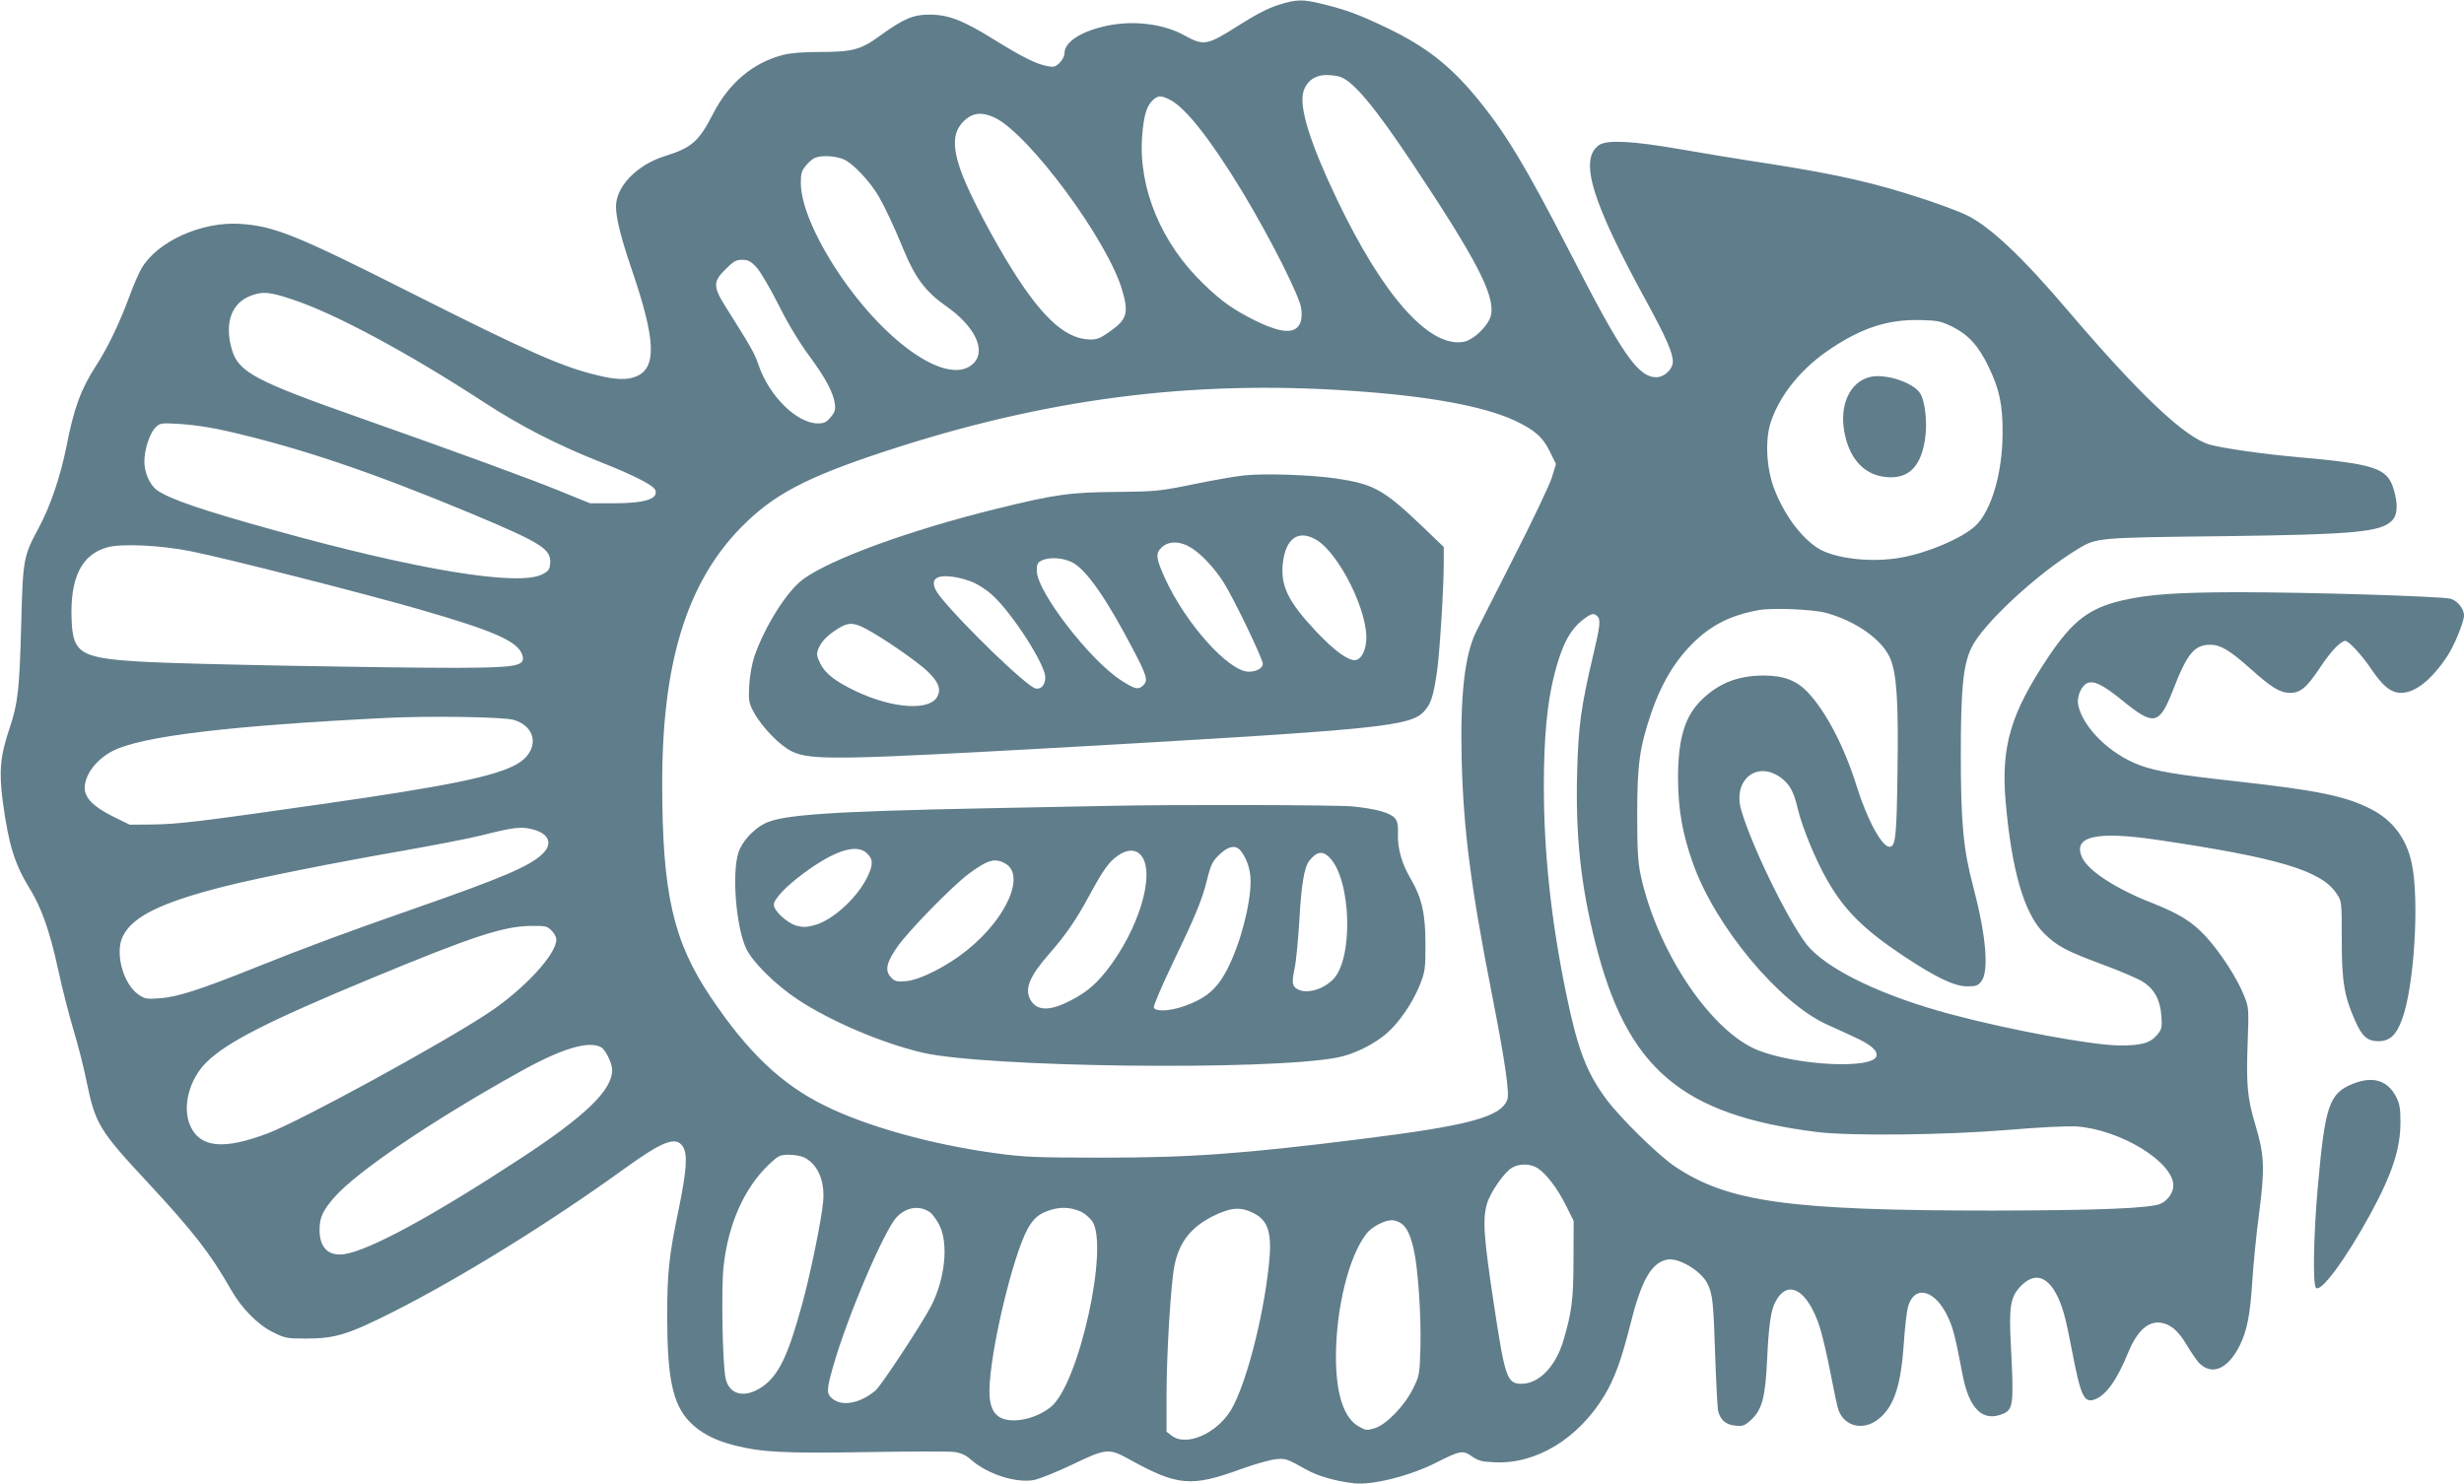
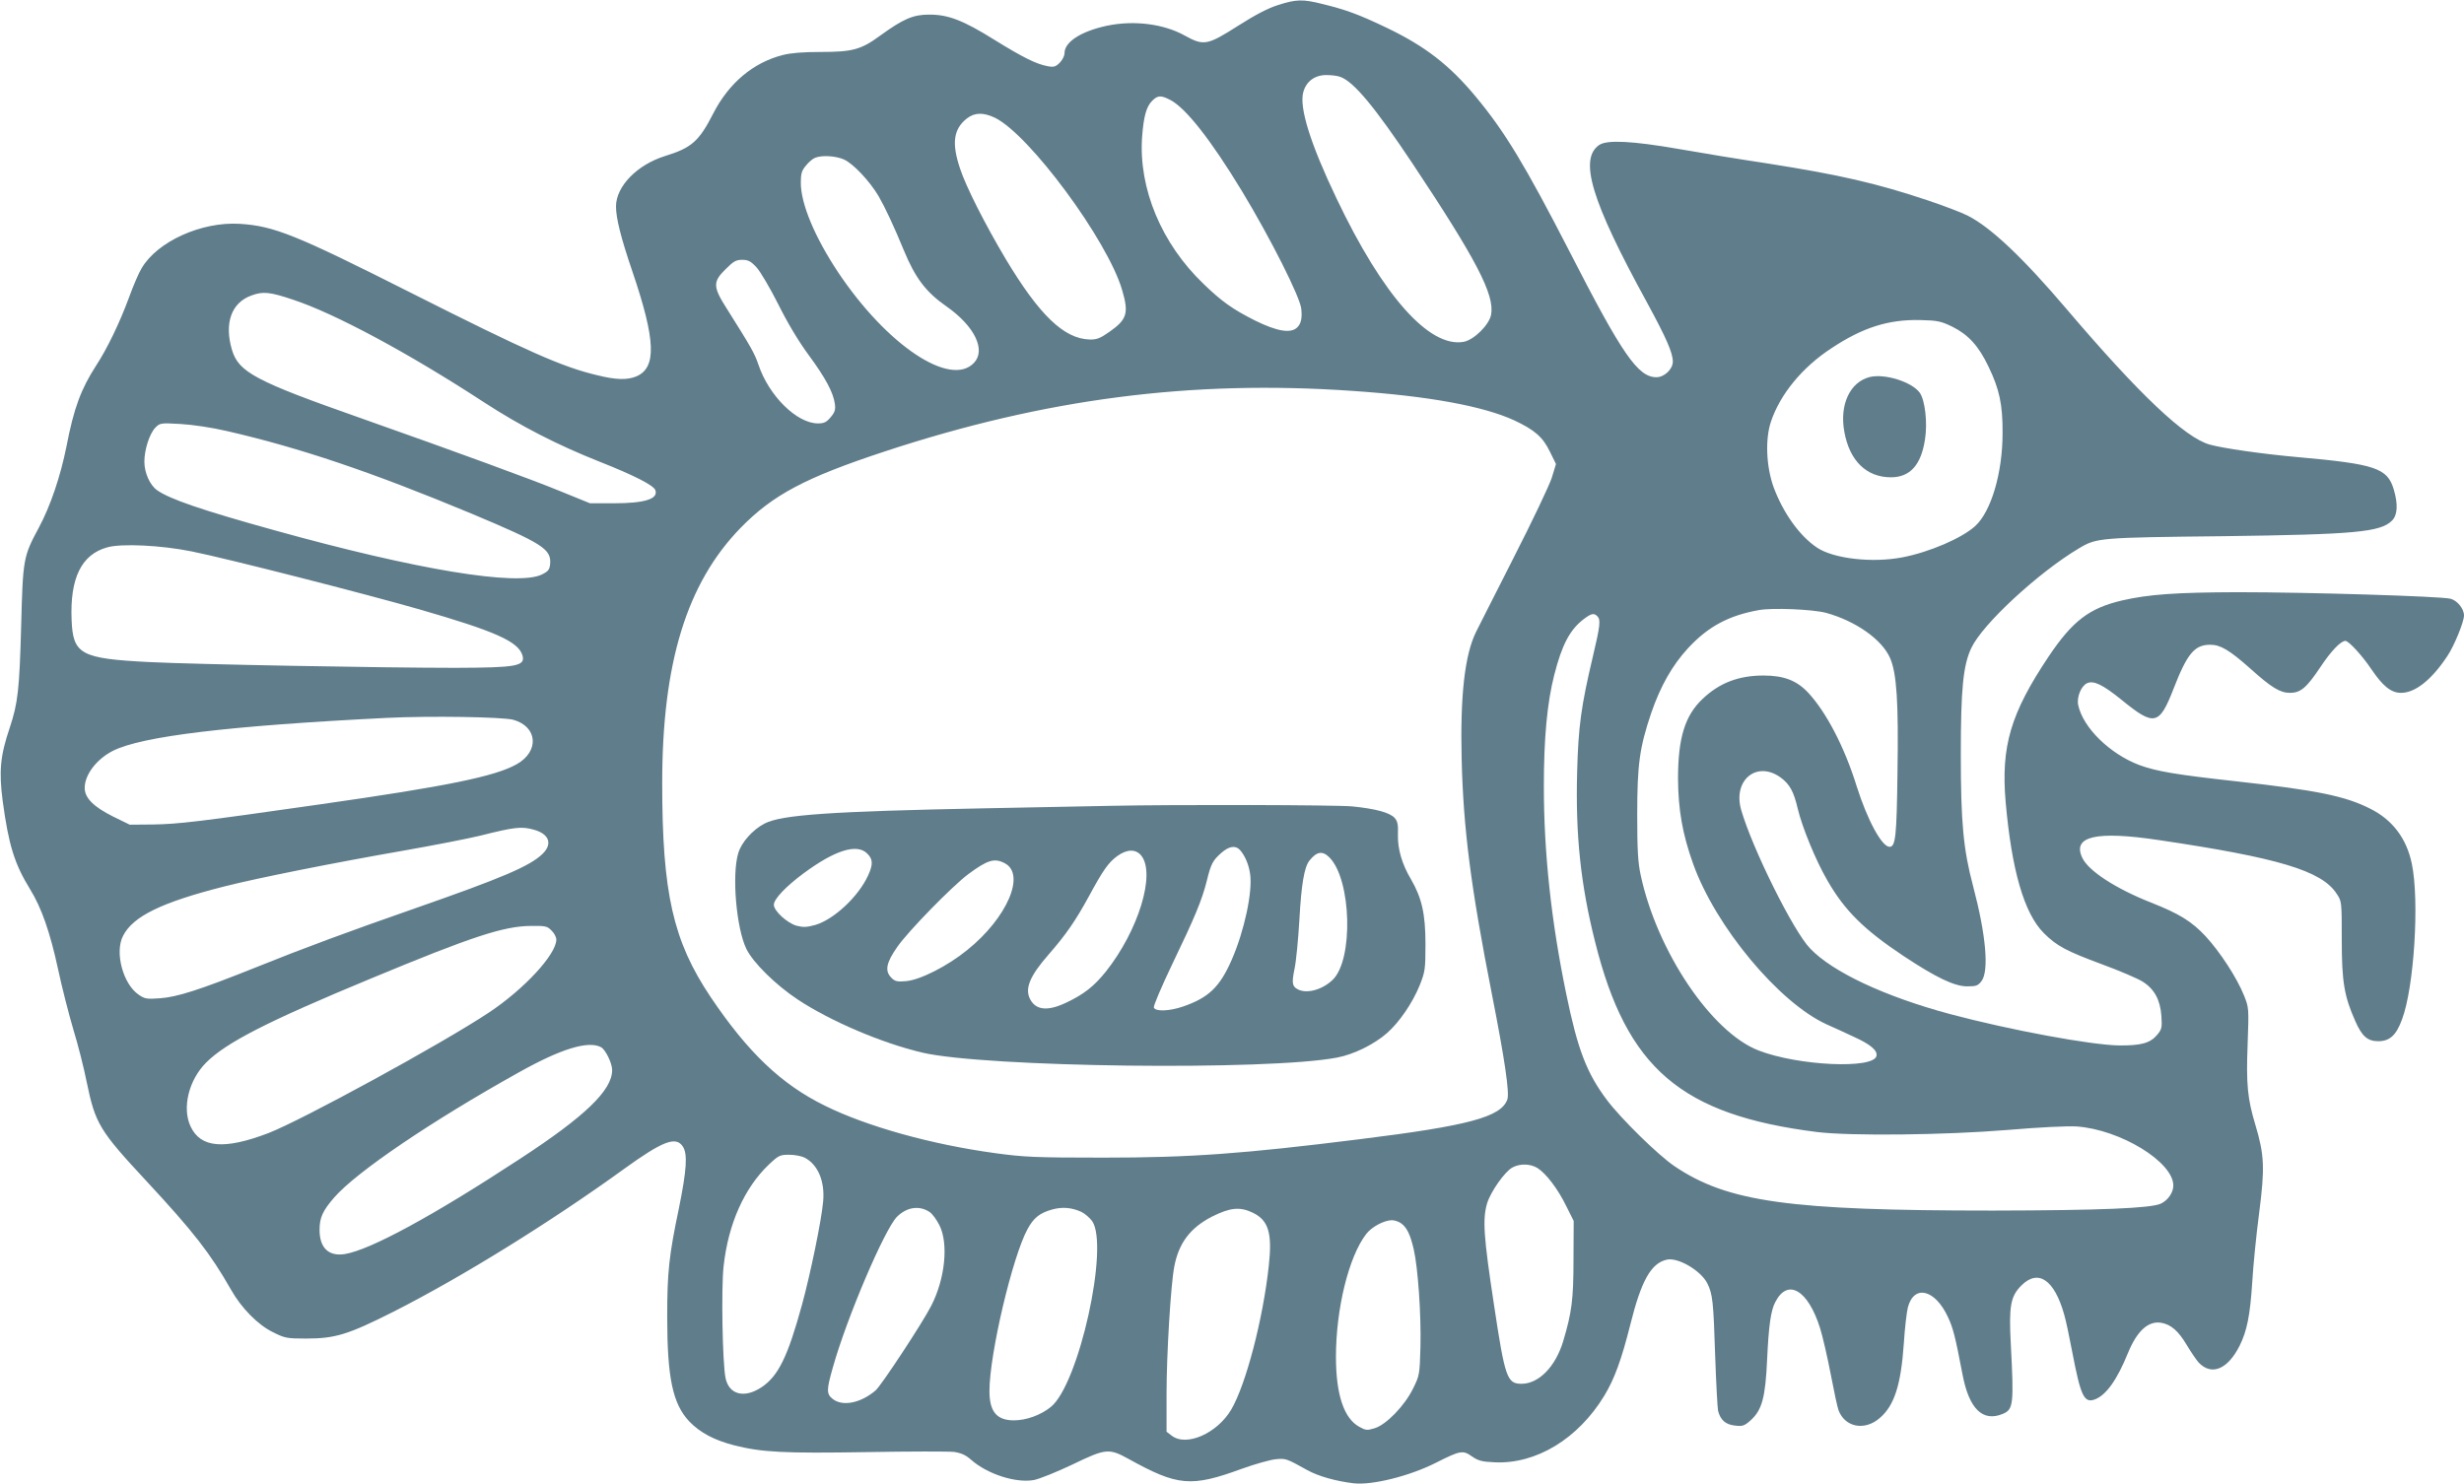
<svg xmlns="http://www.w3.org/2000/svg" version="1.0" width="1280pt" height="771pt" viewBox="0 0 1280 771" preserveAspectRatio="xMidYMid meet">
  <g transform="translate(0,771) scale(0.1,-0.1)" fill="#607d8b" stroke="none">
    <path d="M6640 7684 c-52 -16 -119 -51 -210 -109 -159 -101 -177 -104 -275 -50 -109 61 -265 81 -406 51 -134 -29 -219 -84 -219 -142 0 -14 -11 -36 -25 -50 -21 -21 -31 -24 -62 -18 -60 11 -128 45 -277 137 -163 102 -242 132 -341 131 -82 0 -134 -23 -254 -110 -98 -72 -143 -84 -309 -84 -90 0 -154 -5 -196 -16 -153 -39 -279 -145 -360 -302 -75 -147 -113 -180 -252 -223 -144 -45 -254 -157 -254 -262 0 -60 25 -161 85 -337 122 -359 127 -501 20 -546 -47 -19 -104 -18 -201 6 -183 43 -365 124 -974 431 -591 298 -706 345 -885 356 -199 12 -429 -92 -510 -232 -14 -23 -43 -90 -65 -151 -49 -133 -114 -267 -171 -354 -78 -121 -115 -219 -154 -421 -31 -154 -83 -309 -144 -422 -80 -149 -82 -161 -91 -507 -9 -334 -17 -403 -59 -530 -50 -147 -57 -228 -37 -382 31 -229 61 -326 142 -458 60 -97 104 -224 145 -413 21 -99 58 -242 80 -316 23 -75 55 -199 70 -276 44 -213 66 -250 309 -511 246 -265 333 -377 440 -565 54 -96 140 -183 218 -221 62 -31 73 -33 172 -33 152 0 219 21 455 140 357 181 816 466 1195 740 202 146 271 173 307 118 26 -39 20 -122 -20 -320 -52 -247 -61 -336 -61 -563 0 -318 28 -454 115 -546 56 -58 129 -97 234 -124 143 -36 257 -42 685 -35 223 4 429 4 456 1 38 -6 61 -16 90 -42 85 -74 232 -121 325 -104 30 6 119 42 199 80 174 84 190 86 292 30 256 -142 325 -148 588 -52 69 25 148 47 177 50 53 5 55 4 165 -57 56 -31 147 -57 240 -68 95 -11 289 37 426 106 129 65 141 67 188 34 33 -23 52 -28 119 -31 215 -10 433 122 569 346 53 87 90 190 135 369 57 229 108 320 190 338 58 13 177 -57 210 -123 28 -56 32 -94 41 -377 5 -143 12 -271 15 -285 12 -48 39 -72 87 -77 40 -5 49 -2 81 26 60 54 78 117 87 321 8 171 19 251 42 294 64 126 170 65 233 -135 13 -42 38 -149 55 -238 17 -89 35 -174 41 -189 34 -89 137 -108 215 -39 75 65 109 171 124 387 5 80 15 164 21 187 32 121 142 94 209 -52 26 -56 37 -98 75 -297 34 -179 105 -248 210 -204 54 23 57 50 41 357 -11 204 -2 253 55 310 87 87 171 30 222 -151 9 -30 27 -116 41 -190 45 -235 62 -272 119 -251 58 22 115 102 171 240 47 115 105 169 173 158 51 -9 89 -42 133 -116 22 -37 50 -77 61 -90 67 -71 151 -37 213 86 39 78 55 160 66 332 5 85 21 247 36 360 30 232 27 301 -20 457 -41 136 -48 211 -40 419 7 188 6 191 -19 253 -37 92 -123 224 -199 307 -72 77 -136 117 -283 175 -185 73 -326 165 -358 233 -53 112 71 141 398 92 621 -92 845 -159 923 -278 27 -40 27 -41 27 -241 0 -217 13 -293 70 -421 35 -80 64 -105 120 -105 59 0 93 31 123 113 63 167 91 617 51 809 -27 131 -100 228 -216 286 -130 66 -278 96 -693 142 -317 35 -417 52 -507 85 -153 58 -292 194 -317 311 -9 41 15 100 46 114 34 16 82 -8 180 -87 169 -138 195 -132 269 58 71 183 109 229 191 229 53 0 100 -28 208 -124 110 -99 155 -126 206 -126 55 0 86 26 158 134 55 83 106 136 130 136 17 0 87 -76 134 -146 60 -89 103 -124 155 -124 74 0 159 68 241 192 35 52 86 177 86 210 0 35 -35 78 -70 87 -50 13 -742 34 -1105 34 -322 -1 -463 -11 -602 -43 -170 -40 -256 -106 -380 -290 -198 -296 -249 -467 -224 -757 31 -354 96 -579 198 -681 68 -68 118 -94 304 -163 90 -33 183 -73 209 -89 62 -39 92 -95 98 -179 4 -61 2 -69 -22 -98 -36 -43 -84 -56 -198 -55 -145 2 -567 80 -878 163 -338 91 -610 218 -727 341 -87 90 -300 519 -358 720 -44 154 80 257 204 169 48 -35 69 -73 90 -163 23 -97 94 -270 154 -373 90 -157 191 -256 395 -392 169 -112 265 -158 331 -158 47 0 56 3 75 28 39 53 23 239 -44 492 -51 192 -64 332 -64 685 0 340 12 464 55 554 58 123 347 391 559 517 92 55 106 56 750 63 683 9 816 21 876 81 29 29 32 85 9 162 -33 111 -95 132 -500 168 -181 16 -389 46 -456 65 -129 36 -367 262 -739 699 -233 274 -397 429 -519 491 -32 16 -126 52 -207 79 -266 89 -458 133 -834 192 -140 21 -347 55 -460 75 -242 42 -371 48 -412 21 -107 -73 -42 -290 247 -817 101 -186 135 -263 135 -309 0 -39 -44 -81 -85 -81 -96 0 -177 117 -450 650 -233 453 -337 625 -489 808 -136 164 -263 262 -461 357 -146 70 -212 94 -334 124 -104 26 -137 25 -231 -5z m324 -374 c70 -26 180 -159 374 -450 332 -499 427 -682 408 -785 -10 -53 -89 -131 -142 -141 -179 -33 -421 240 -661 745 -136 284 -194 472 -173 551 15 57 60 90 120 90 27 0 60 -4 74 -10z m-885 -119 c81 -42 210 -206 374 -476 149 -247 301 -549 307 -610 5 -48 -1 -76 -21 -96 -33 -33 -105 -21 -220 36 -115 58 -172 98 -267 190 -218 209 -338 495 -319 764 8 106 22 157 52 187 29 29 45 30 94 5z m-910 -93 c179 -88 584 -636 660 -894 36 -122 26 -154 -67 -219 -47 -33 -65 -40 -102 -39 -133 4 -261 127 -436 419 -107 180 -206 375 -237 470 -44 131 -34 204 35 259 41 32 86 33 147 4z m-784 -217 c48 -22 132 -111 179 -190 33 -57 81 -159 131 -281 60 -145 114 -217 223 -293 144 -101 205 -225 142 -292 -122 -130 -452 90 -706 470 -122 184 -194 356 -194 466 0 48 5 63 27 89 14 18 36 36 47 40 36 15 109 10 151 -9z m-456 -559 c20 -21 71 -108 114 -193 48 -97 107 -195 158 -264 87 -118 128 -194 136 -254 4 -30 0 -43 -22 -69 -22 -26 -34 -32 -66 -32 -110 0 -255 144 -309 305 -20 59 -37 89 -163 289 -74 116 -75 141 -8 207 41 41 54 49 86 49 31 0 45 -7 74 -38z m-2407 -169 c218 -72 598 -276 992 -533 190 -124 384 -223 601 -309 177 -70 279 -122 289 -147 18 -46 -54 -69 -214 -69 l-125 0 -150 61 c-145 60 -544 206 -1037 380 -552 194 -638 240 -673 356 -41 139 -3 246 102 283 59 22 96 18 215 -22z m8621 -141 c82 -41 136 -100 187 -207 56 -116 74 -196 73 -345 0 -207 -59 -408 -143 -484 -70 -63 -237 -135 -378 -162 -156 -30 -356 -7 -442 50 -92 61 -178 183 -227 316 -38 107 -44 249 -13 340 48 142 162 281 313 380 164 109 298 151 463 147 90 -2 107 -6 167 -35z m-3118 -333 c398 -27 679 -79 841 -153 106 -50 148 -86 185 -162 l32 -65 -22 -72 c-13 -40 -102 -227 -199 -417 -96 -190 -184 -362 -194 -383 -59 -119 -83 -332 -75 -662 9 -365 48 -666 157 -1220 67 -341 93 -516 80 -549 -34 -90 -200 -135 -765 -205 -608 -76 -879 -96 -1335 -96 -353 0 -412 3 -558 23 -332 45 -669 139 -887 247 -225 110 -401 278 -593 564 -196 292 -252 541 -252 1112 0 624 127 1038 407 1326 167 171 335 261 748 397 835 275 1594 373 2430 315z m-5845 -209 c379 -87 749 -212 1270 -429 367 -154 414 -184 408 -260 -3 -31 -9 -39 -43 -56 -127 -62 -650 24 -1390 230 -379 105 -544 162 -609 208 -37 26 -66 90 -66 148 0 63 27 146 57 177 24 24 27 25 131 19 64 -4 161 -18 242 -37z m-185 -625 c177 -35 909 -222 1183 -301 395 -114 514 -167 536 -239 16 -56 -29 -64 -349 -65 -374 0 -1356 18 -1590 30 -356 18 -396 40 -403 219 -9 217 51 340 185 377 74 21 280 11 438 -21z m8490 -319 c156 -43 292 -139 334 -236 34 -79 44 -229 38 -595 -4 -330 -10 -385 -41 -385 -40 0 -115 138 -171 315 -63 203 -158 385 -252 486 -59 63 -126 89 -232 89 -129 0 -229 -38 -317 -122 -91 -86 -127 -203 -127 -413 1 -162 23 -288 78 -442 116 -326 446 -723 695 -836 36 -16 100 -45 142 -65 84 -38 122 -70 116 -98 -13 -70 -407 -52 -613 28 -245 95 -527 515 -612 911 -14 65 -18 130 -18 312 0 264 12 350 73 531 48 139 109 247 190 335 104 113 212 171 369 199 71 13 278 4 348 -14z m-1187 -18 c18 -18 15 -48 -24 -212 -60 -254 -75 -361 -81 -596 -9 -328 18 -585 93 -883 164 -658 446 -900 1154 -989 173 -21 662 -16 990 11 166 14 308 21 358 18 226 -16 502 -184 502 -307 0 -36 -28 -77 -65 -94 -51 -24 -316 -35 -872 -36 -1060 0 -1378 44 -1655 231 -84 57 -276 245 -350 343 -105 140 -152 261 -212 553 -78 378 -116 732 -116 1078 0 250 17 433 54 578 40 157 81 235 153 290 40 30 53 33 71 15z m-5631 -538 c126 -36 136 -164 17 -231 -112 -63 -360 -114 -1019 -208 -635 -91 -739 -103 -871 -105 l-120 -1 -86 42 c-102 51 -148 97 -148 149 0 69 62 150 147 193 152 76 602 130 1423 171 227 11 602 5 657 -10z m106 -571 c80 -22 99 -74 45 -126 -66 -64 -213 -126 -663 -283 -344 -120 -569 -203 -830 -308 -287 -115 -406 -153 -495 -159 -67 -5 -79 -3 -110 19 -81 55 -125 220 -81 305 51 102 202 175 526 257 177 45 569 123 930 186 154 27 334 62 400 78 179 45 214 49 278 31z m92 -524 c14 -13 25 -34 25 -47 0 -77 -168 -258 -350 -379 -242 -161 -973 -560 -1147 -627 -229 -87 -351 -76 -403 35 -45 96 -10 241 81 332 104 104 318 214 859 438 520 216 686 271 828 272 75 1 85 -1 107 -24z m257 -606 c23 -12 58 -83 58 -119 0 -105 -140 -240 -480 -462 -453 -297 -778 -473 -909 -494 -84 -13 -131 32 -131 126 0 64 17 100 77 169 117 133 501 394 960 650 218 122 359 165 425 130z m1058 -574 c69 -36 106 -123 96 -229 -8 -94 -67 -380 -110 -536 -74 -270 -123 -370 -210 -428 -89 -59 -169 -39 -187 48 -16 79 -23 466 -10 581 24 219 107 406 235 528 51 48 58 51 106 51 28 0 64 -7 80 -15z m3807 -54 c44 -28 106 -108 150 -199 l38 -76 -1 -201 c0 -207 -9 -274 -53 -422 -40 -134 -127 -223 -217 -223 -75 0 -86 31 -143 410 -54 355 -60 445 -36 527 18 60 92 166 132 187 39 21 92 20 130 -3z m-3157 -229 c14 -10 36 -40 50 -68 48 -95 30 -277 -42 -418 -44 -87 -261 -417 -290 -441 -78 -66 -171 -84 -222 -44 -33 26 -33 46 0 162 72 258 269 720 334 785 51 51 117 60 170 24z m788 1 c18 -9 42 -30 55 -47 91 -128 -69 -852 -215 -967 -52 -42 -127 -69 -191 -69 -89 0 -127 45 -127 152 0 193 120 700 198 842 32 59 64 84 129 102 53 14 100 10 151 -13z m890 -4 c82 -40 102 -106 83 -277 -30 -277 -119 -617 -195 -746 -73 -124 -234 -195 -310 -135 l-26 20 0 197 c0 204 22 568 40 660 23 123 83 202 195 260 95 48 146 53 213 21z m770 -55 c30 -21 48 -58 66 -135 22 -96 39 -338 35 -506 -4 -145 -5 -150 -38 -217 -44 -90 -140 -189 -200 -207 -39 -12 -47 -11 -79 7 -80 43 -122 167 -122 364 0 249 66 520 157 638 28 37 92 71 133 72 14 0 36 -7 48 -16z" />
    <path d="M9713 5751 c-103 -26 -158 -144 -132 -285 27 -150 115 -236 242 -236 99 0 157 64 177 197 14 86 0 204 -27 242 -41 57 -182 101 -260 82z" />
-     <path d="M6465 5240 c-44 -4 -163 -25 -265 -46 -176 -36 -195 -38 -400 -40 -244 -2 -322 -13 -629 -89 -443 -109 -856 -260 -998 -364 -84 -61 -199 -243 -254 -401 -13 -40 -24 -99 -27 -151 -4 -81 -2 -91 24 -140 42 -77 136 -174 197 -203 101 -48 241 -45 1472 24 1593 91 1744 106 1815 186 34 39 46 76 65 204 14 100 35 431 35 568 l0 80 -122 117 c-193 183 -244 210 -438 239 -131 19 -369 27 -475 16z m370 -333 c121 -69 276 -381 262 -529 -5 -58 -30 -98 -60 -98 -38 0 -107 51 -198 147 -147 156 -187 237 -175 355 14 130 79 177 171 125z m-644 -45 c54 -35 117 -103 166 -179 51 -80 203 -396 203 -422 0 -23 -33 -41 -73 -41 -104 0 -328 250 -435 485 -47 104 -50 128 -19 159 37 37 98 36 158 -2z m-621 -74 c73 -37 178 -188 317 -454 71 -136 78 -159 52 -185 -25 -25 -45 -20 -118 28 -161 105 -433 458 -435 565 -1 35 3 44 24 55 39 20 110 16 160 -9z m-524 -100 c33 -13 79 -42 111 -72 102 -93 273 -359 273 -425 0 -40 -22 -65 -51 -58 -48 12 -384 337 -498 481 -37 47 -40 83 -8 96 30 13 106 4 173 -22z m-550 -244 c88 -46 272 -173 323 -223 55 -53 70 -89 52 -127 -36 -79 -230 -68 -426 25 -108 52 -158 91 -184 144 -18 37 -20 49 -11 73 15 38 45 71 99 105 55 36 84 36 147 3z" />
    <path d="M5770 3523 c-63 -1 -360 -7 -660 -13 -793 -16 -1049 -33 -1138 -79 -62 -32 -120 -97 -137 -154 -34 -113 -10 -389 42 -497 35 -72 153 -188 268 -264 171 -113 437 -226 645 -275 327 -77 1798 -95 2156 -26 86 16 193 69 259 127 64 56 132 156 169 246 29 73 31 84 31 217 0 157 -19 239 -75 336 -47 79 -70 158 -68 232 2 52 -2 70 -17 87 -25 28 -100 48 -220 60 -86 8 -913 10 -1255 3z m672 -230 c26 -30 45 -75 52 -123 14 -93 -30 -297 -95 -446 -62 -142 -120 -198 -254 -244 -70 -24 -143 -27 -151 -5 -3 8 40 109 95 224 118 245 155 334 180 434 22 90 31 106 76 146 40 35 74 40 97 14z m-1937 -18 c30 -29 31 -56 5 -113 -50 -110 -177 -229 -275 -258 -44 -12 -62 -13 -97 -4 -49 14 -118 77 -118 109 0 29 61 94 154 163 162 120 278 157 331 103z m1424 -11 c75 -95 -15 -389 -184 -602 -62 -77 -114 -118 -207 -162 -95 -45 -156 -39 -186 17 -30 55 -3 121 95 233 90 103 141 177 208 300 77 142 103 178 149 212 51 37 97 37 125 2z m977 -9 c115 -115 126 -534 16 -637 -55 -52 -135 -73 -181 -48 -29 15 -31 34 -16 107 8 37 19 151 25 253 10 182 25 274 52 308 38 48 68 53 104 17z m-1687 -30 c111 -57 13 -284 -194 -451 -102 -83 -245 -156 -319 -162 -45 -4 -57 -1 -75 17 -36 36 -28 78 31 162 58 83 284 314 368 377 100 74 136 85 189 57z" />
-     <path d="M12226 2080 c-127 -50 -148 -112 -186 -544 -21 -239 -26 -492 -10 -516 22 -33 153 143 282 379 115 211 158 342 158 481 0 69 -4 94 -22 130 -44 86 -120 110 -222 70z" />
  </g>
</svg>